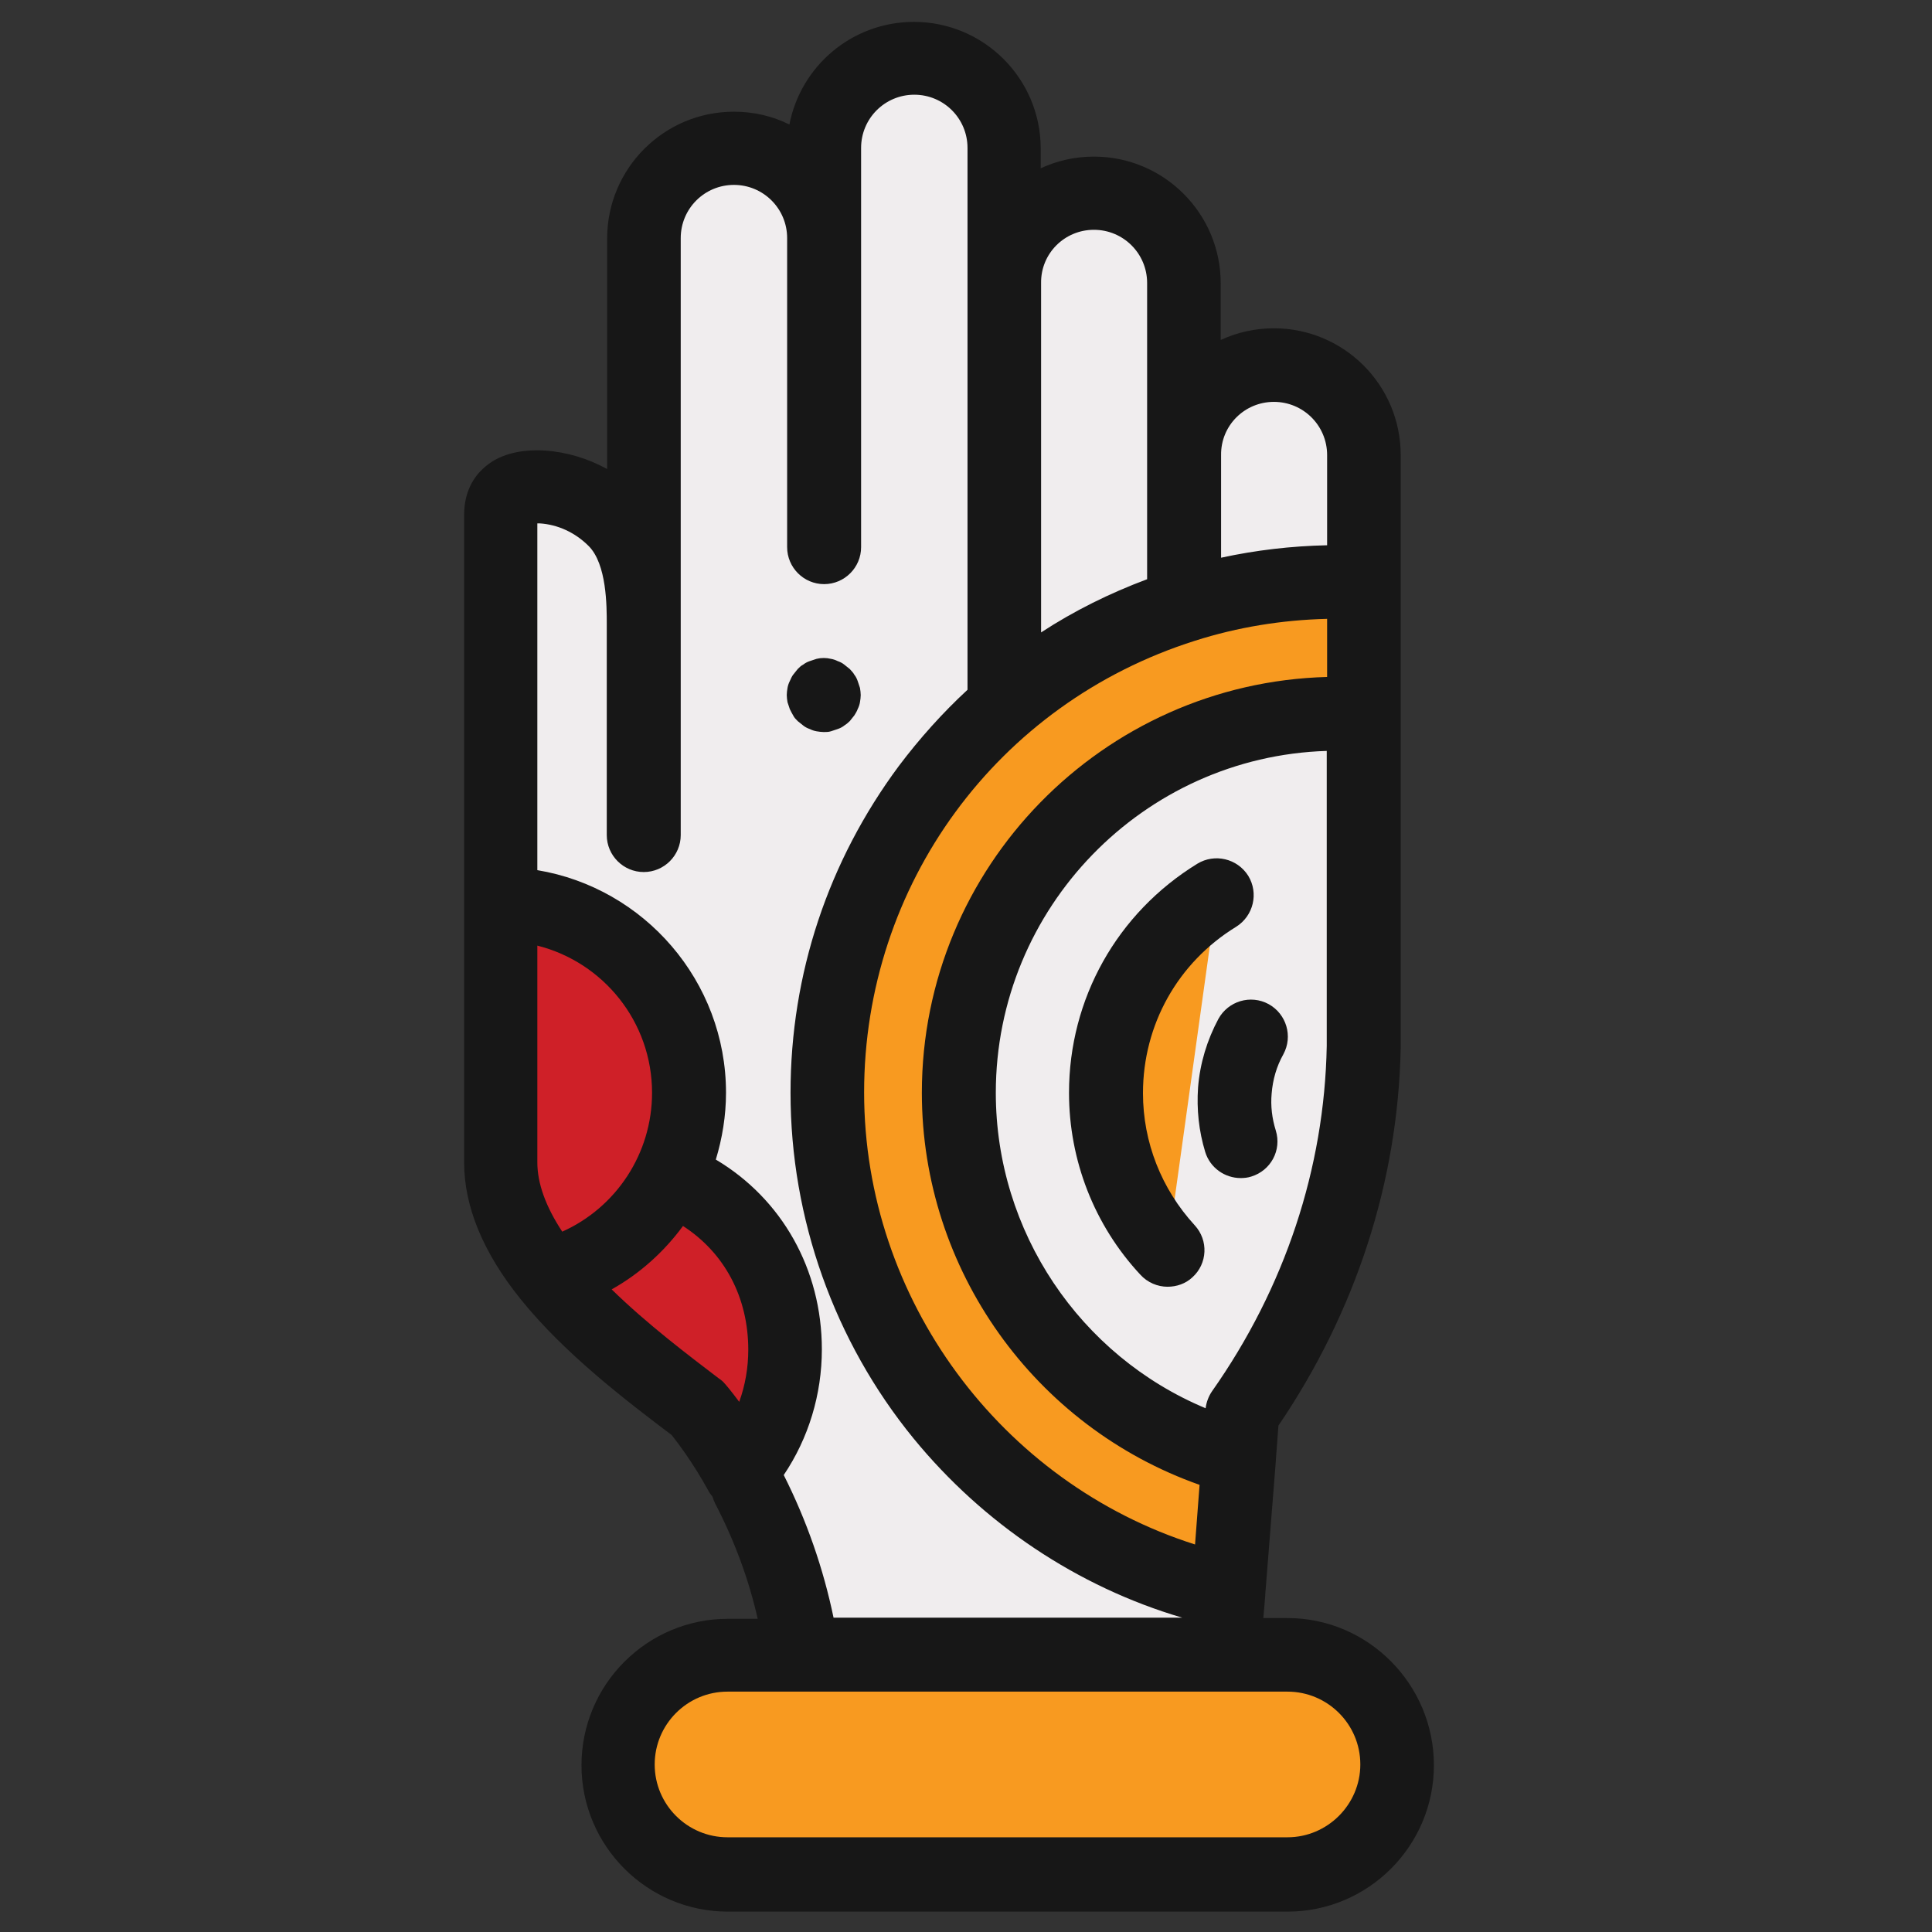
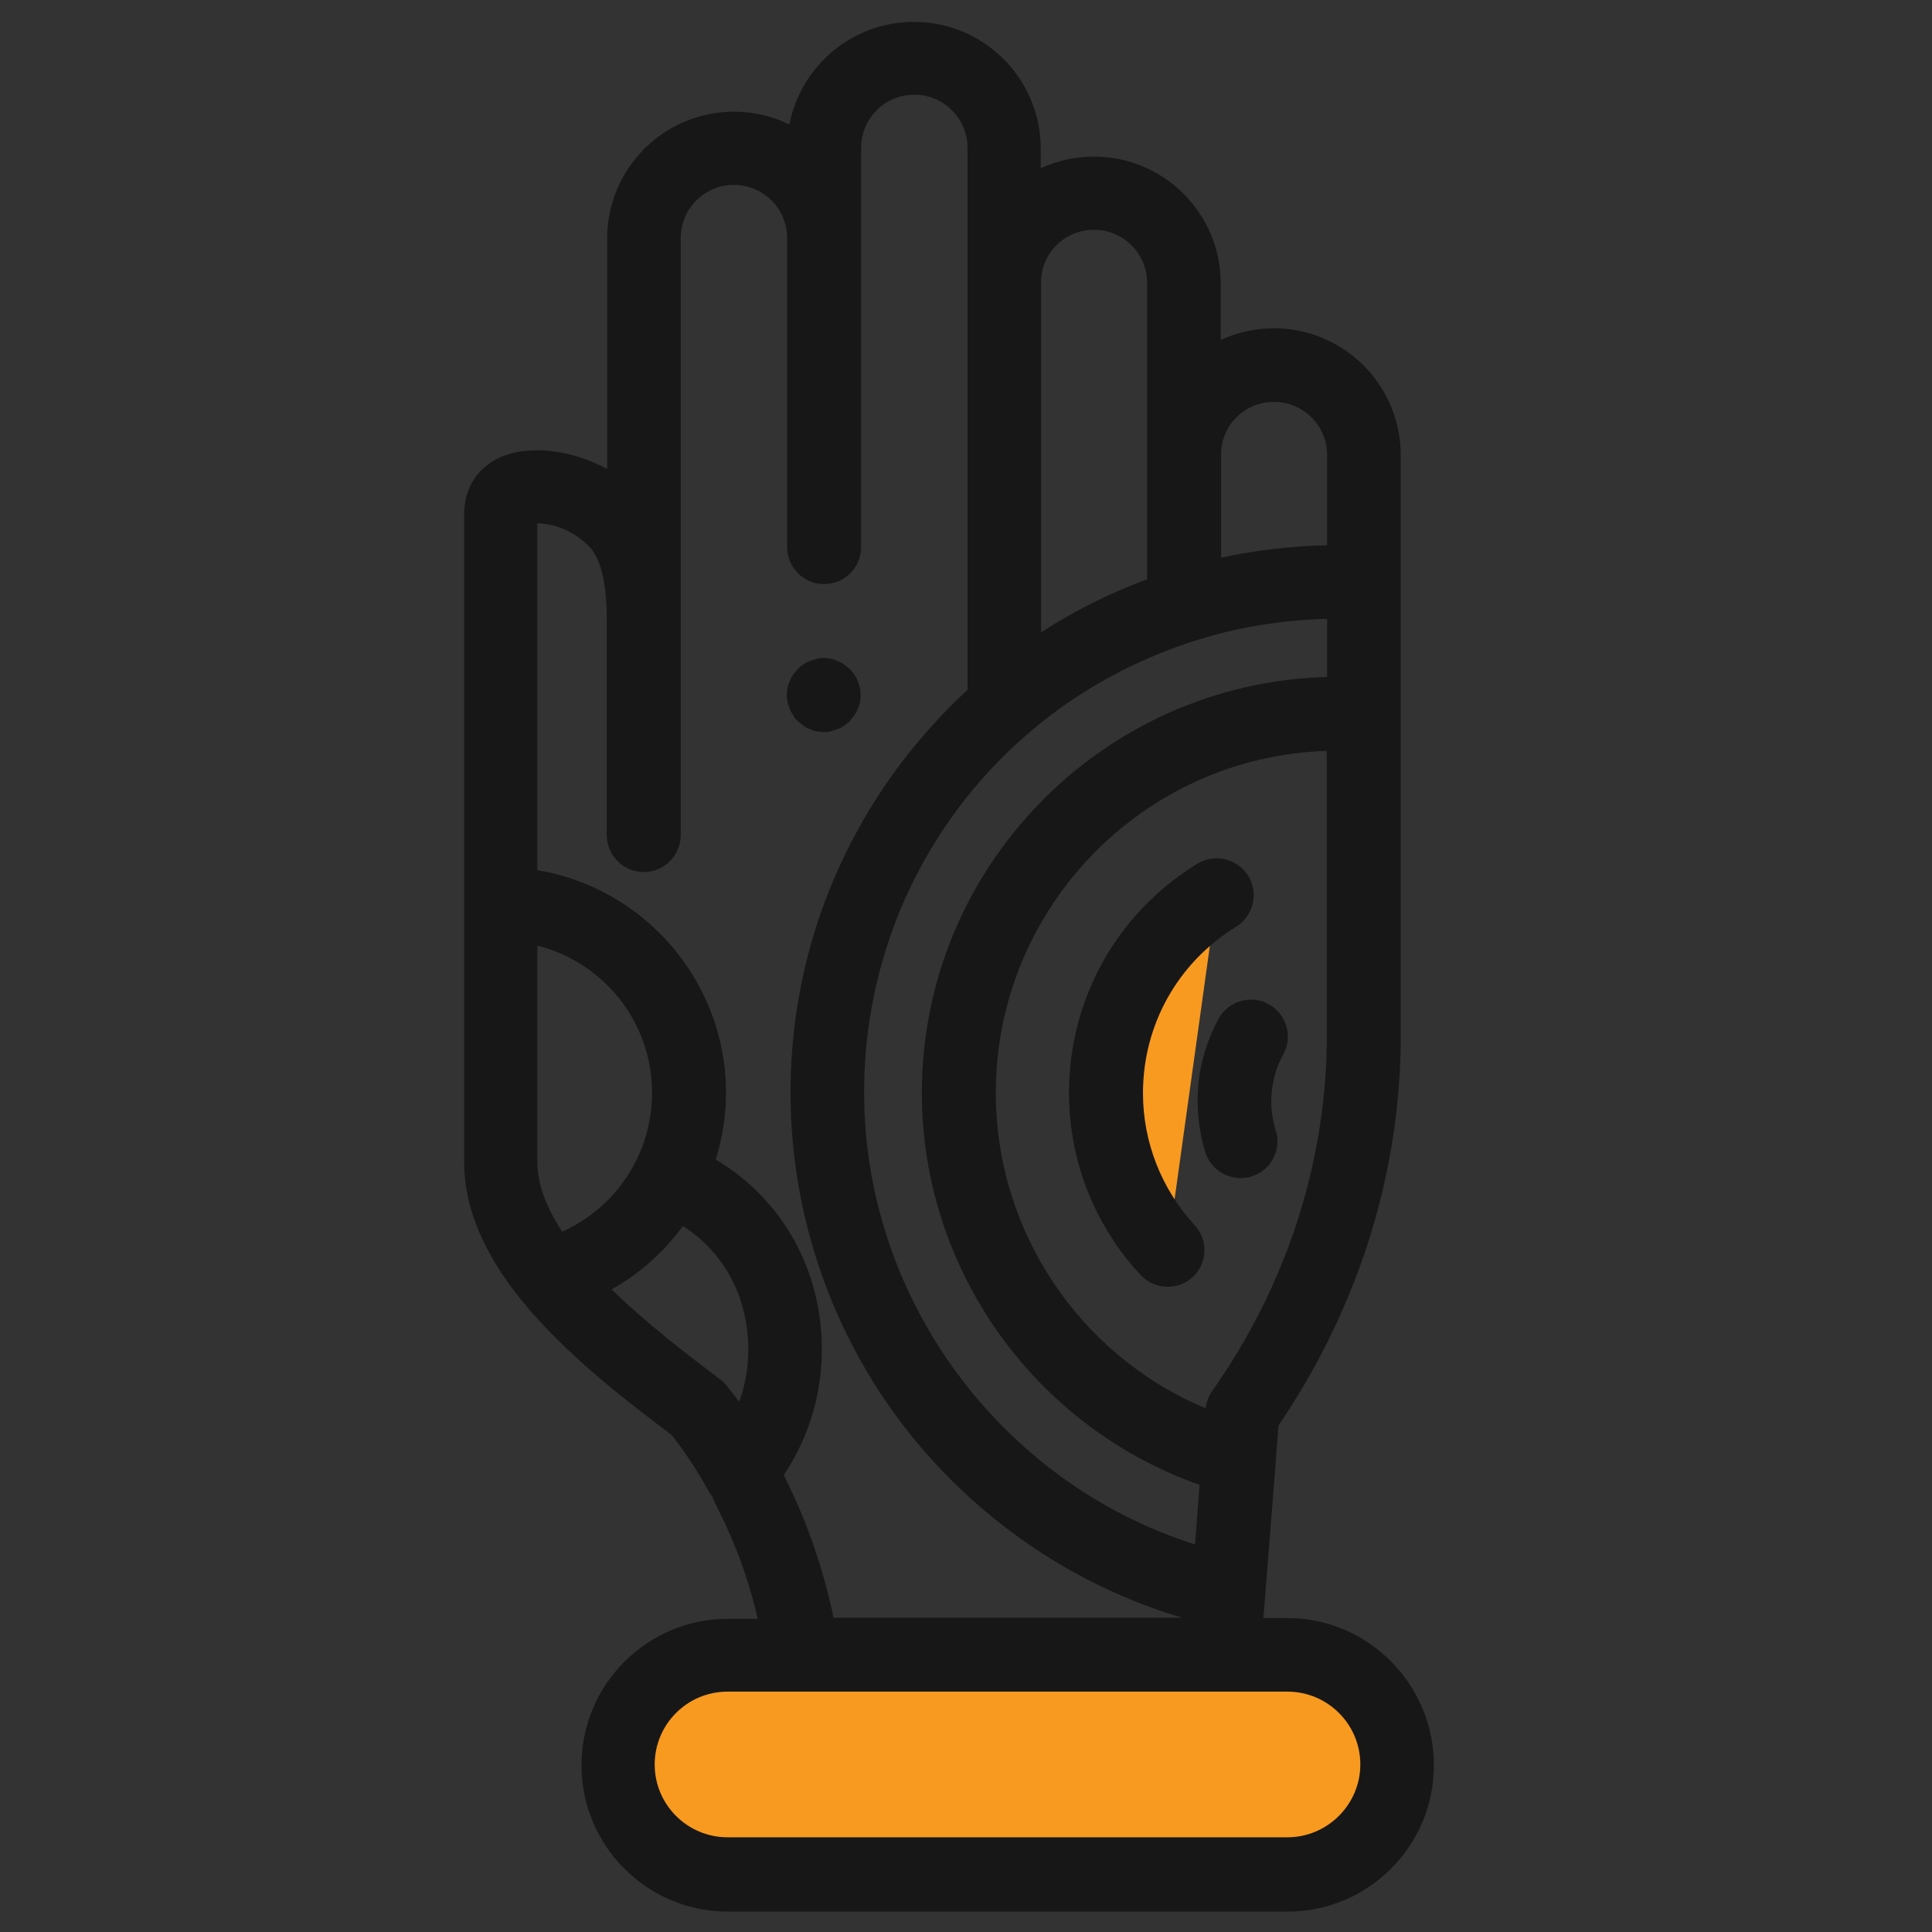
<svg xmlns="http://www.w3.org/2000/svg" version="1.1" id="Layer_1" x="0px" y="0px" viewBox="-283 285 512 512" style="enable-background:new -283 285 512 512;" xml:space="preserve">
  <rect x="-283" y="285" width="512" height="512" fill="#333333" stroke="none" />
  <style type="text/css">
	.st0{fill:#F0EDEE;}
	.st1{fill:#171717;}
	.st2{fill:#F89A20;}
	.st3{fill:#FFF3D3;}
	.st4{fill:#CF2028;}
</style>
-   <path class="st0" d="M-64.7,348.1c0-13.2-10.7-23.9-23.9-23.9c-13.2,0-23.9,10.7-23.9,23.9v158.3v-55.9c0-8.7-0.6-20.5-7.7-27.6  c-5.2-5.2-12-8.4-19.3-8.9c-5.7-0.4-11,0.9-11,7.2V593c0,25.6,31.5,49.7,52,65.1c0,0,6.6,7.4,13.5,20.7  c5.8,11.1,11.8,26.4,14.4,44.9H41.2l5-64.2c19.9-28.5,31.5-62.2,32.2-96.9c0-1.2,0-156.9,0-156.9c0-13.2-10.7-23.9-23.9-23.9  c-13.2,0-23.9,10.7-23.9,23.9v63.7V360c0-13.2-10.7-23.9-23.9-23.9C-6.3,336.1-17,346.8-17,360v109.3V324.2  c0-13.2-10.7-23.9-23.9-23.9s-23.9,10.7-23.9,23.9v105.7" />
  <path class="st1" d="M-64.7,479c-0.6,0-1.3-0.1-1.9-0.2c-0.6-0.1-1.2-0.3-1.8-0.6c-0.6-0.2-1.2-0.5-1.7-0.9c-0.5-0.4-1-0.8-1.5-1.2  c-0.5-0.5-0.9-0.9-1.2-1.5c-0.3-0.5-0.6-1.1-0.9-1.7c-0.2-0.6-0.4-1.2-0.6-1.8c-0.1-0.6-0.2-1.3-0.2-1.9s0.1-1.3,0.2-1.9  c0.1-0.6,0.3-1.2,0.6-1.8s0.5-1.2,0.9-1.7c0.4-0.5,0.8-1,1.2-1.5c0.5-0.5,0.9-0.9,1.5-1.2c0.5-0.4,1.1-0.7,1.7-0.9  c0.6-0.2,1.2-0.4,1.8-0.6c1.2-0.3,2.6-0.3,3.8,0c0.6,0.1,1.2,0.3,1.8,0.6c0.6,0.2,1.2,0.5,1.7,0.9c0.5,0.4,1,0.8,1.5,1.2  c0.4,0.5,0.9,0.9,1.2,1.5c0.4,0.5,0.7,1.1,0.9,1.7s0.4,1.2,0.6,1.8c0.1,0.6,0.2,1.3,0.2,1.9s-0.1,1.3-0.2,1.9  c-0.1,0.6-0.3,1.2-0.6,1.8c-0.2,0.6-0.6,1.2-0.9,1.7c-0.4,0.5-0.8,1-1.2,1.5c-0.5,0.5-1,0.9-1.5,1.2c-0.5,0.4-1.1,0.7-1.7,0.9  c-0.6,0.2-1.2,0.4-1.8,0.6C-63.4,479-64.1,479-64.7,479z" />
  <path class="st2" d="M58.2,781.7H-90.2c-16,0-29.1-13-29.1-29.1s13-29.1,29.1-29.1H58.2c16,0,29.1,13,29.1,29.1  S74.3,781.7,58.2,781.7z" />
-   <path class="st2" d="M-28.9,574.6c0-55.4,45-100.4,100.4-100.4c2.3,0,4.6,0.1,6.9,0.2c0,7.2,0-18.5,0-35c-2.3-0.1-4.6-0.2-6.9-0.2  c-14.2,0-27.9,2.2-40.8,6.3c-54.8,17.3-94.6,68.6-94.6,129.1c0,64.8,45.5,119,106.3,132.3l2.8-35.3C2.6,660-28.9,620.9-28.9,574.6z" />
  <path class="st2" d="M26.4,616.3c-10.2-11.1-16.3-25.8-16.3-41.7c0-22.1,11.8-41.6,29.4-52.4" />
  <path class="st1" d="M26.4,626c-2.6,0-5.3-1.1-7.2-3.2C7,609.7,0.3,592.5,0.3,574.6c0-24.9,12.7-47.6,34-60.7  c4.6-2.8,10.6-1.4,13.5,3.2c2.8,4.6,1.4,10.6-3.2,13.5c-15.5,9.5-24.7,26-24.7,44.1c0,13,4.9,25.4,13.7,35c3.7,4,3.4,10.2-0.6,13.8  C31.2,625.2,28.8,626,26.4,626z" />
  <path class="st3" d="M45.8,587.4c-1.3-4.3-1.8-8.8-1.5-13.4c0.4-5.2,1.9-10,4.3-14.3" />
  <path class="st1" d="M45.8,597.2c-4.2,0-8.1-2.7-9.4-6.9c-1.7-5.6-2.3-11.3-1.9-17.1c0.5-6.4,2.4-12.6,5.4-18.2  c2.6-4.7,8.5-6.5,13.3-3.9c4.7,2.6,6.5,8.5,3.9,13.3c-1.8,3.2-2.8,6.7-3.1,10.4c-0.3,3.3,0.1,6.6,1.1,9.8c1.6,5.2-1.3,10.6-6.5,12.2  C47.7,597.1,46.7,597.2,45.8,597.2z" />
-   <path class="st4" d="M-137.6,623c11,13.7,27.1,25.9,39.2,35c0,0,5.4,6.1,11.5,17c7.4-8.7,11.9-20,11.9-32.4  c0-20.7-11.6-37.5-29.5-45.1" />
-   <path class="st4" d="M-100.4,574.6c0,23.2-15.8,42.7-37.2,48.4c-7.6-9.4-12.8-19.6-12.8-30v-68.4  C-122.8,524.6-100.4,547-100.4,574.6z" />
  <path class="st1" d="M58.2,713.8h-6.4l0.5-5.9c0-0.1,0-0.2,0-0.3l2.8-35.3c0-0.1,0-0.1,0-0.2l0.7-9.3  c20.5-30.2,31.7-64.7,32.4-100.1c0-1.2,0-120.5,0-157.1c0-18.6-15.1-33.6-33.6-33.6c-5,0-9.8,1.1-14.1,3.1v-15  c0-18.6-15.1-33.6-33.6-33.6c-5,0-9.8,1.1-14.1,3.1v-5.2c0-18.6-15.1-33.6-33.6-33.6c-16.4,0-30,11.7-33,27.2  c-4.4-2.2-9.4-3.4-14.7-3.4c-18.6,0-33.6,15.1-33.6,33.6v61.1c-5.1-2.8-10.7-4.5-16.5-4.9c-7-0.4-12.6,1.2-16.4,4.8  c-2.3,2.1-5,6-5,12.2l0,171.7c0,11.6,5,23.8,14.9,36.1c0,0,0,0,0,0c11.8,14.7,28.6,27.4,40.1,36.1c1.4,1.8,5.4,6.9,9.7,14.7  c0.3,0.6,0.7,1.1,1.1,1.6c0.2,0.6,0.4,1.2,0.7,1.8c5.1,9.8,8.9,20,11.3,30.6h-7.9c-21.4,0-38.8,17.4-38.8,38.8  c0,21.4,17.4,38.8,38.8,38.8H58.2c21.4,0,38.8-17.4,38.8-38.8S79.6,713.8,58.2,713.8z M33.7,454.8c11.3-3.6,23-5.5,35-5.8  c0,5.3,0,10.8,0,15.4C9.2,466-38.7,514.8-38.7,574.6c0,46.9,29.9,88.5,73.6,103.9l-1.2,15.8c-51.4-16.3-87.7-65-87.7-119.8  C-54,519.5-18.8,471.4,33.7,454.8z M38.2,653.7c-0.9,1.3-1.5,2.9-1.7,4.5c-33.3-13.9-55.6-46.8-55.6-83.6c0-49,39.1-89.1,87.7-90.6  c0,40.5,0,76.9,0,78.2C68,594.6,57.5,626.3,38.2,653.7z M54.6,391.5c7.8,0,14.1,6.3,14.1,14.1v23.9c-9.5,0.2-18.9,1.3-28.1,3.3  v-27.2C40.5,397.8,46.8,391.5,54.6,391.5z M6.9,345.9c7.8,0,14.1,6.3,14.1,14.1v78.5c-9.9,3.7-19.4,8.4-28.1,14.1V360  C-7.2,352.2-0.9,345.9,6.9,345.9z M-134,611.4c-4.4-6.7-6.6-12.8-6.6-18.4v-57.4c17.5,4.4,30.4,20.2,30.4,39  C-110.2,590.7-119.7,605-134,611.4z M-120.9,626.7c7.5-4.2,13.9-10,18.9-16.8c11,7.1,17.3,18.9,17.3,32.8c0,4.7-0.8,9.4-2.4,13.8  c-2.3-3.1-3.7-4.7-3.9-4.9c-0.4-0.5-0.9-0.9-1.5-1.3C-100.5,644.2-111.5,635.9-120.9,626.7z M-75.3,675.9  c6.6-9.8,10.1-21.4,10.1-33.3c0-21.2-10.6-39.9-28.1-50.3c1.7-5.6,2.7-11.6,2.7-17.7c0-29.6-21.7-54.3-50-59v-91.9  c0.2,0,0.4,0,0.6,0c4.8,0.3,9.4,2.4,13,6c4.8,4.8,4.8,15.9,4.8,20.7v55.9c0,5.4,4.4,9.8,9.8,9.8c5.4,0,9.8-4.4,9.8-9.8V348.1  c0-7.8,6.3-14.1,14.1-14.1c7.8,0,14.1,6.3,14.1,14.1v81.9c0,5.4,4.4,9.8,9.8,9.8c5.4,0,9.8-4.4,9.8-9.8V324.2  c0-7.8,6.3-14.1,14.1-14.1s14.1,6.3,14.1,14.1v143.6c-6.6,6.1-12.7,12.9-18.2,20.2c-18.7,25.2-28.7,55.1-28.7,86.6  c0,33.3,11.6,65.9,32.6,91.6c18.5,22.6,43.4,39.3,71.2,47.5h-92.4C-64.8,700.7-69.2,688-75.3,675.9z M58.2,771.9H-90.2  c-10.6,0-19.3-8.6-19.3-19.3c0-10.6,8.6-19.3,19.3-19.3H58.2c10.6,0,19.3,8.6,19.3,19.3C77.5,763.2,68.8,771.9,58.2,771.9z" />
</svg>